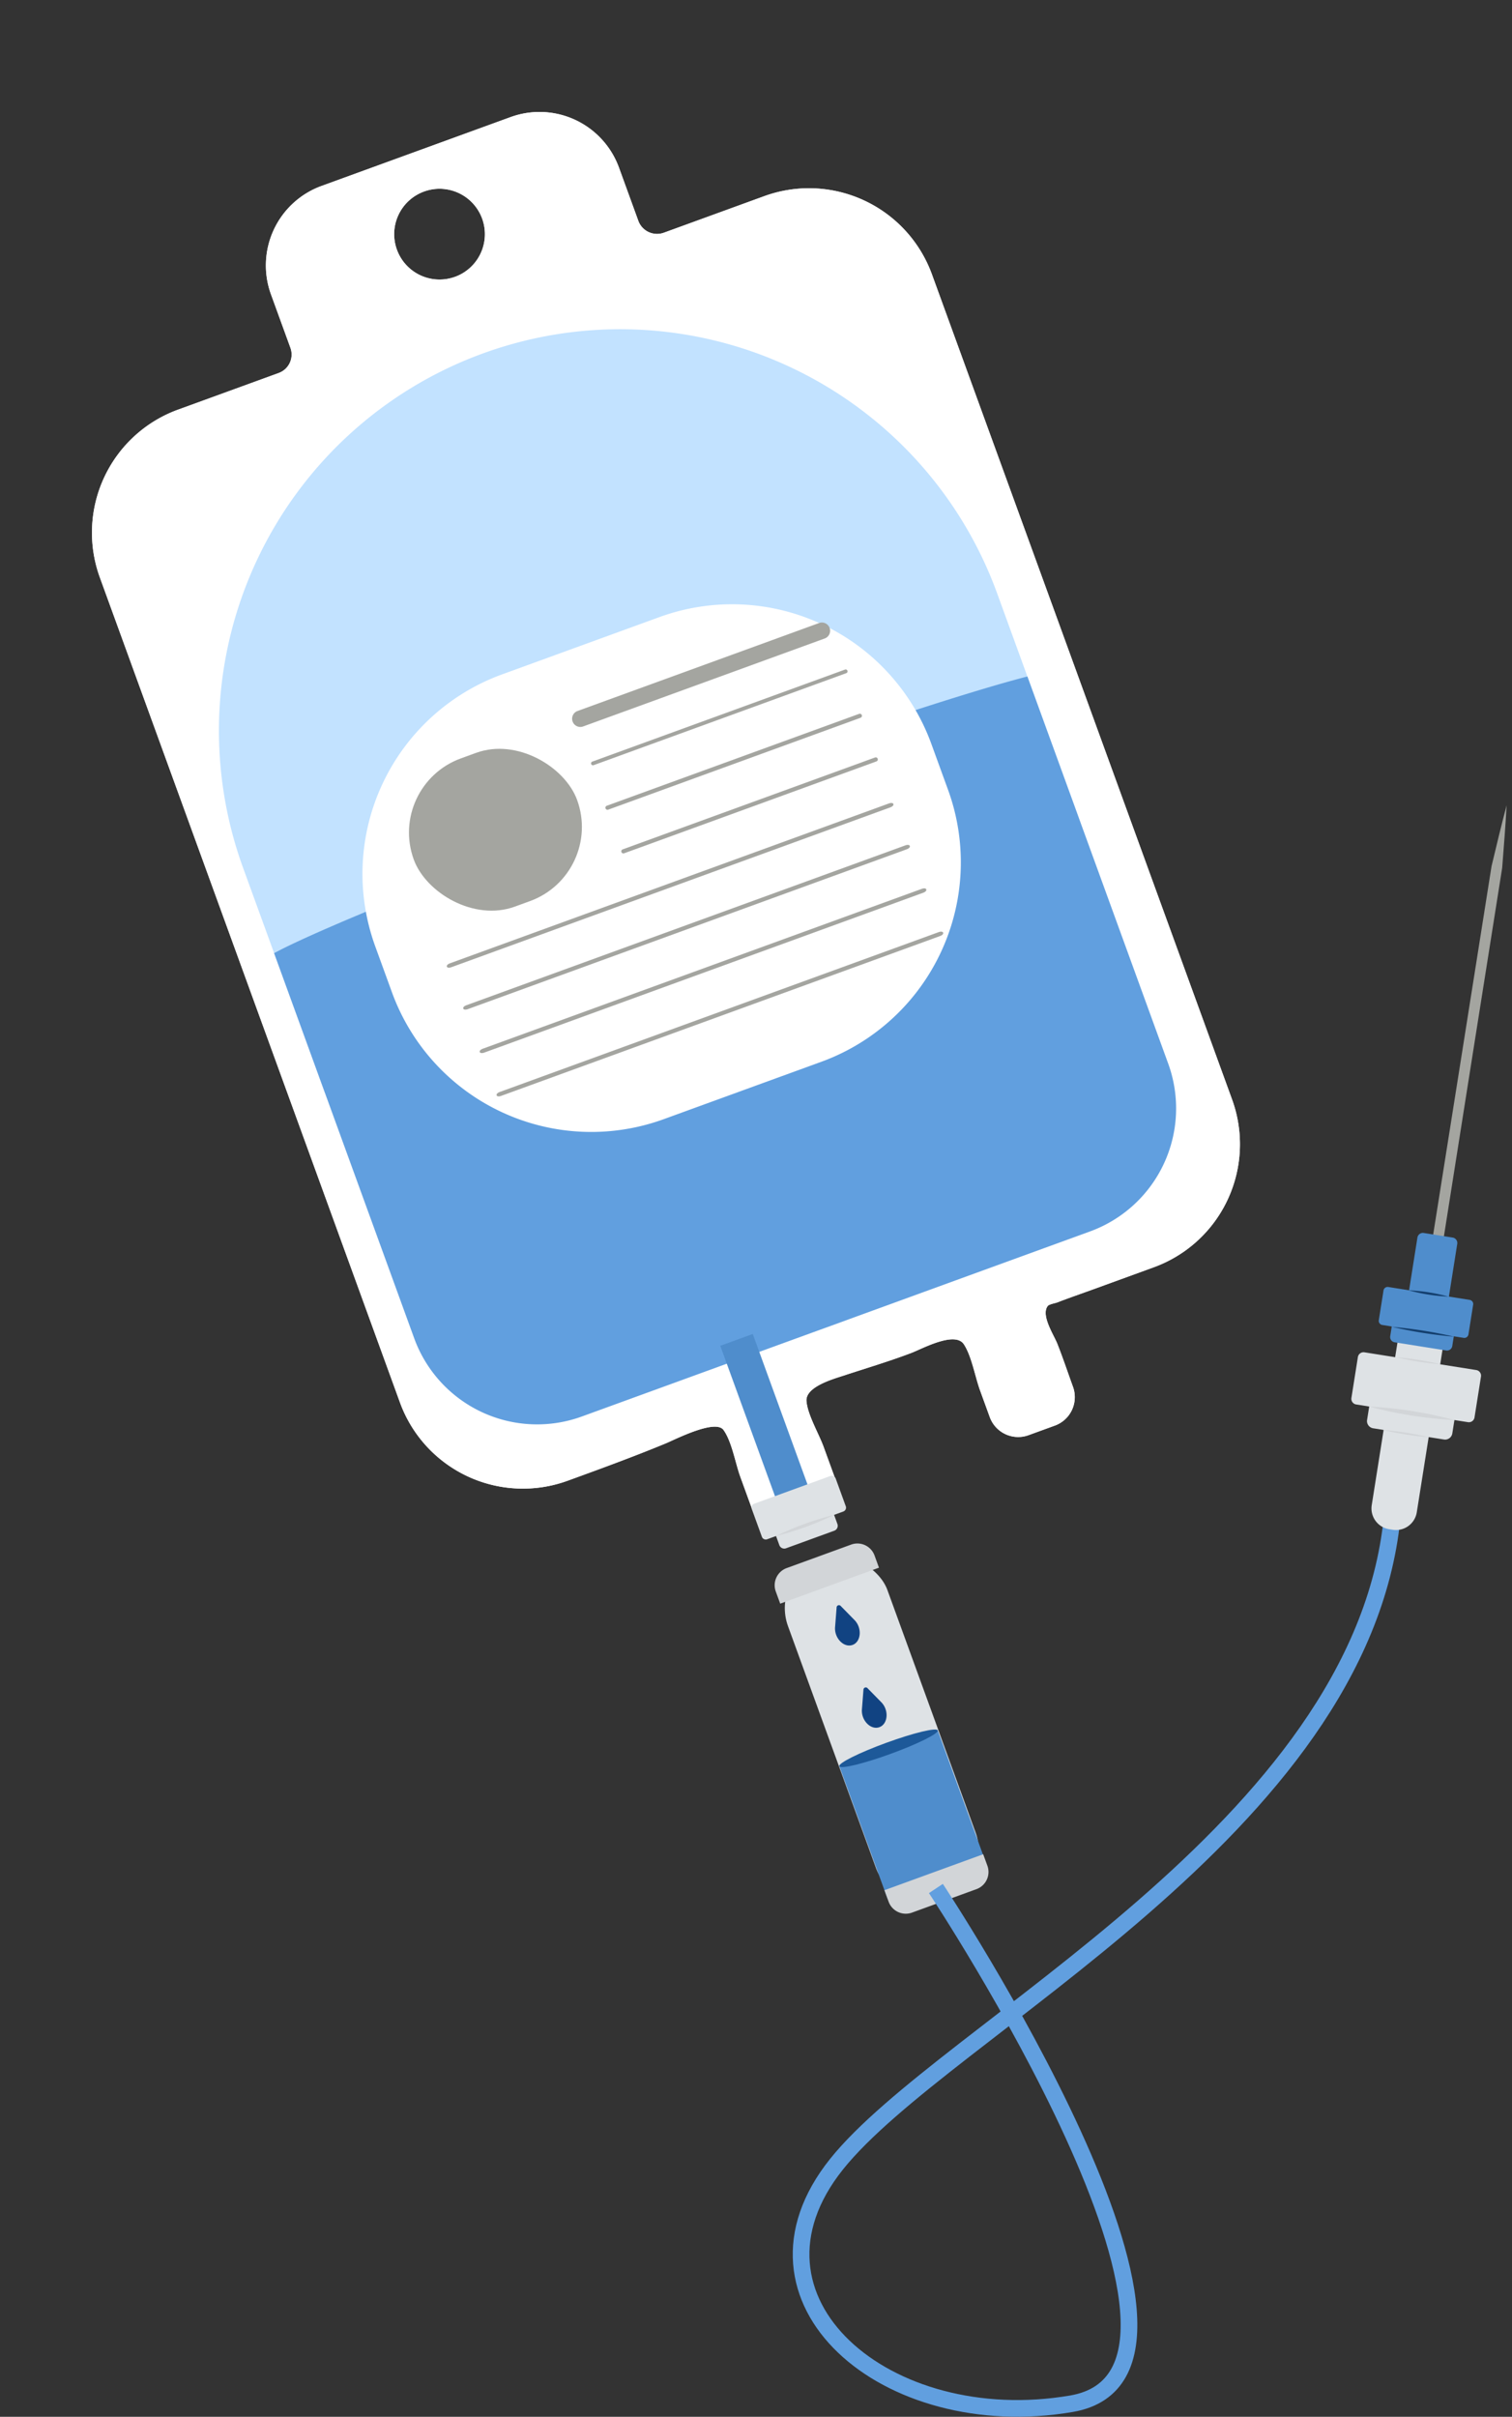
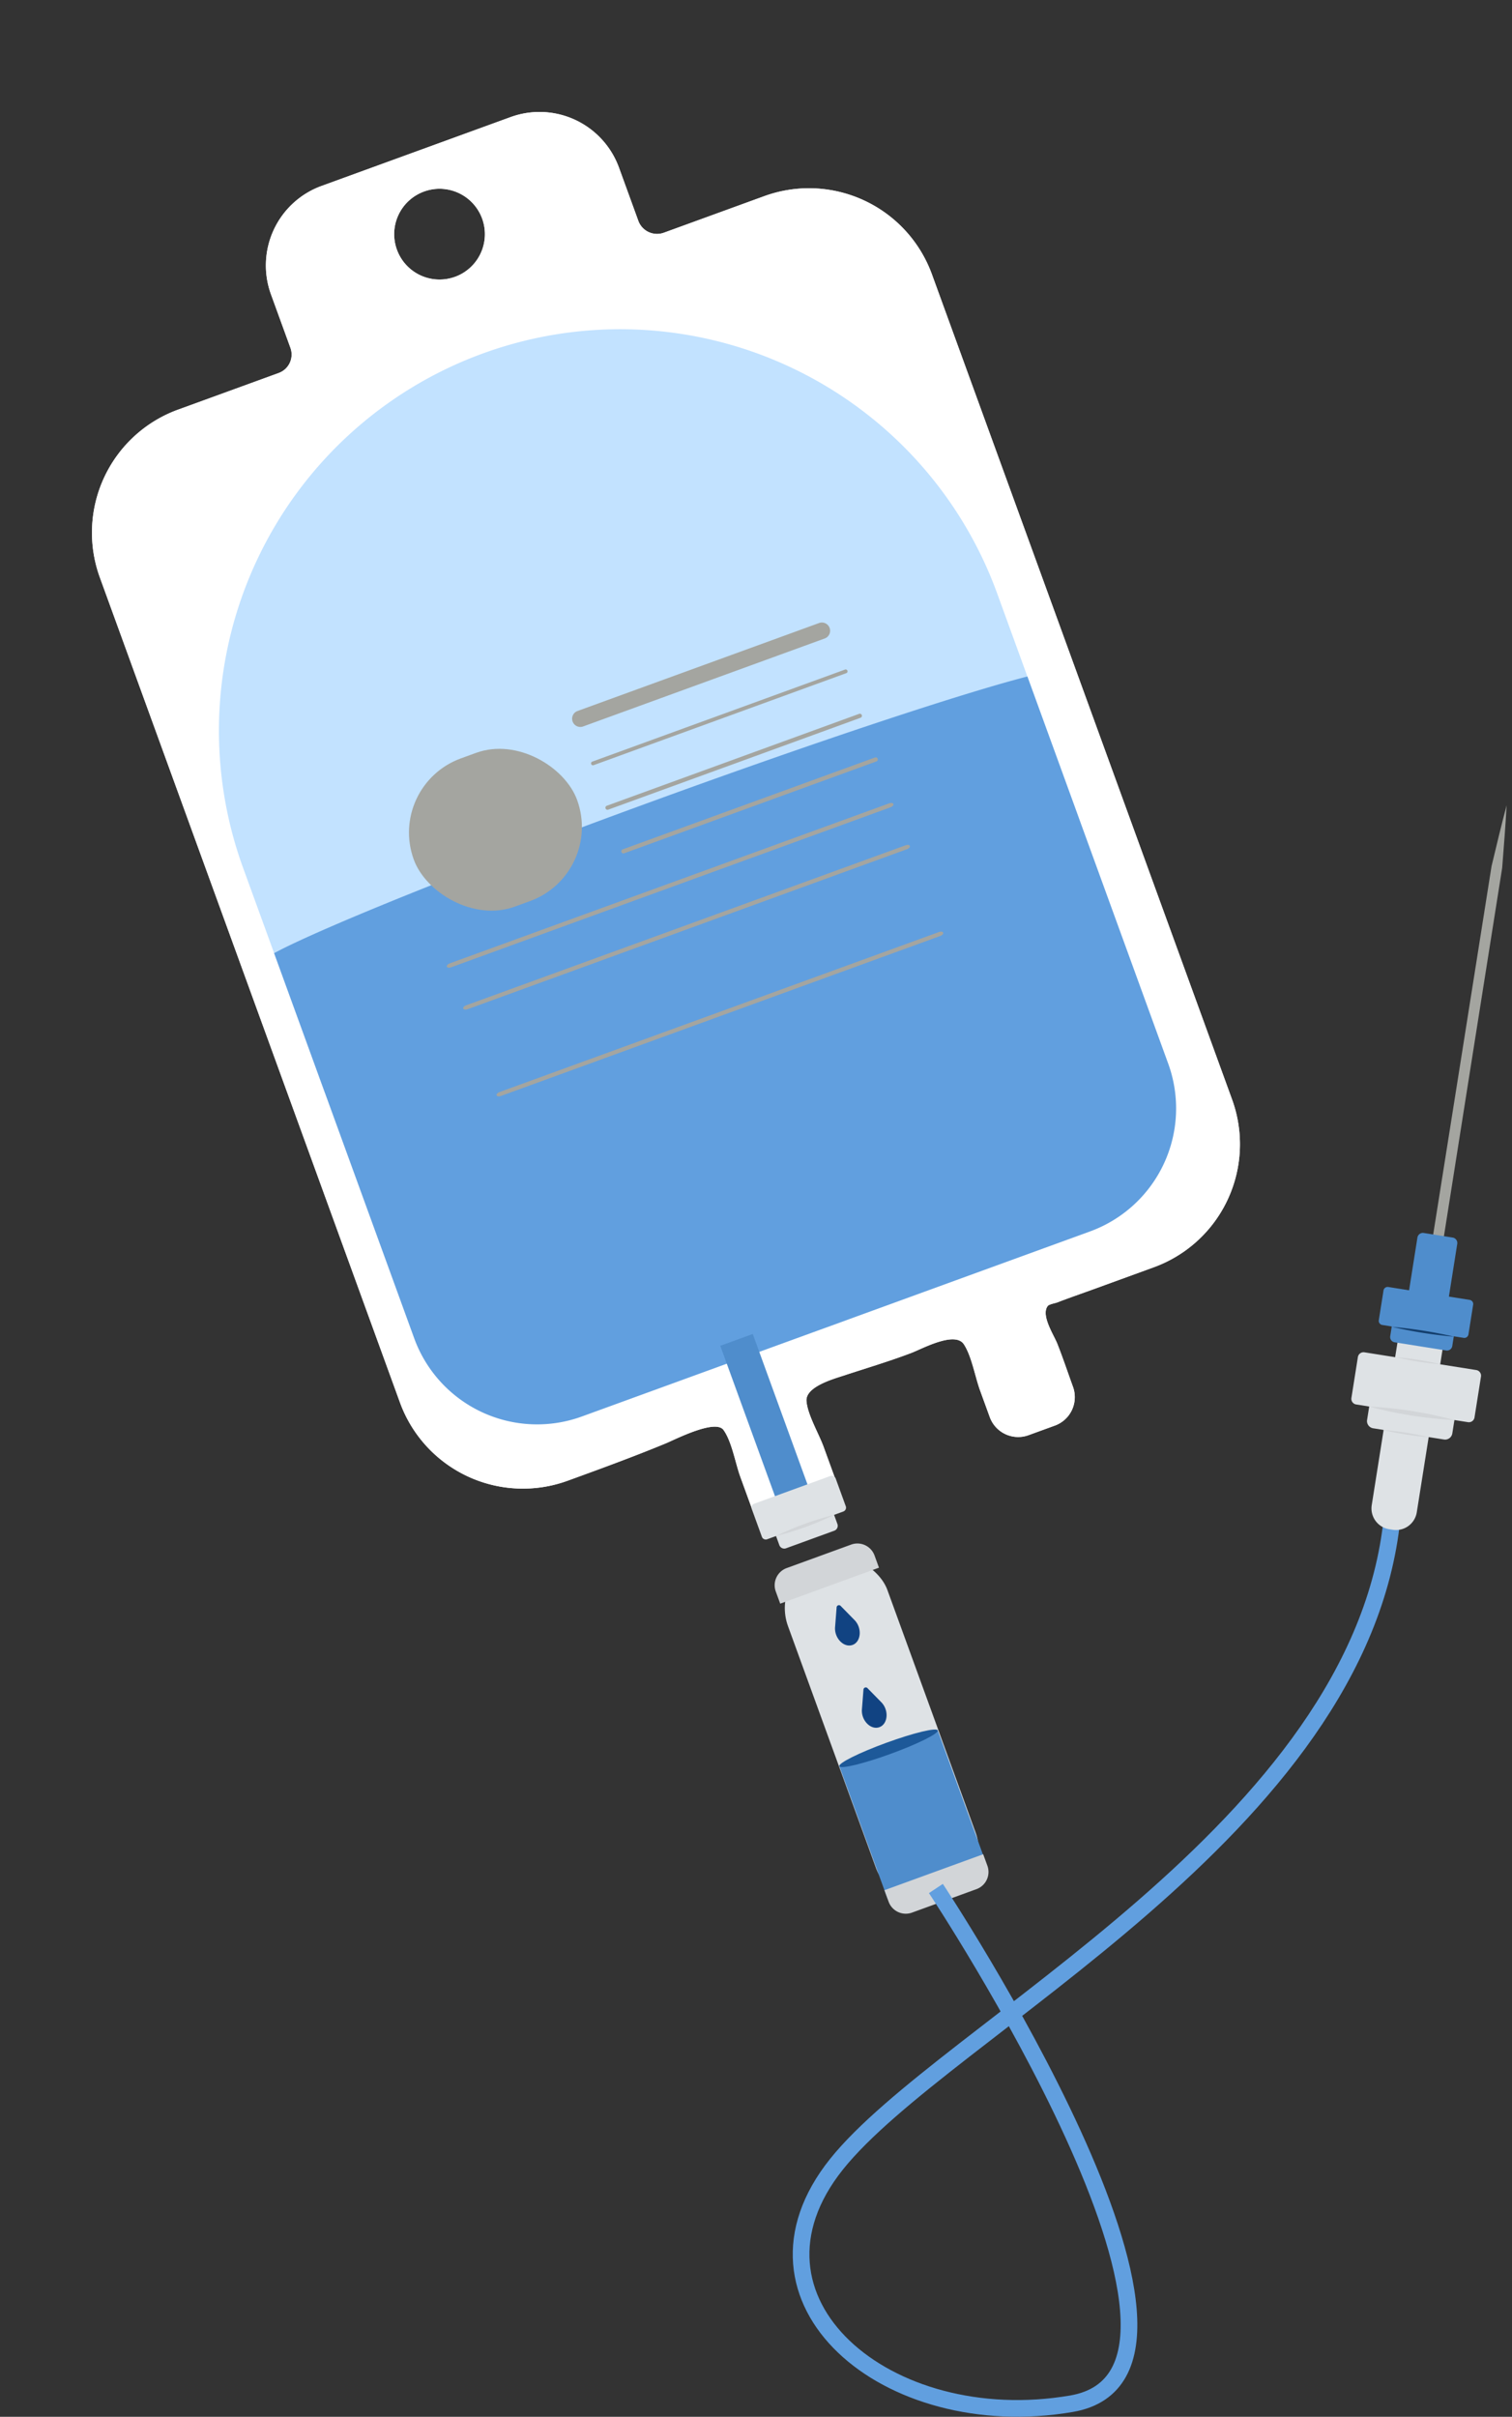
<svg xmlns="http://www.w3.org/2000/svg" width="181.442" height="289.85" viewBox="0 0 181.442 289.85">
  <rect x="0" y="0" width="181.442" height="289.85" fill="#333333" stroke="none" />
  <g id="drug__drip" transform="translate(-1316.366 -6630.311)">
    <g id="Group_2629" data-name="Group 2629" transform="translate(1025 779)">
      <g id="Group_2628" data-name="Group 2628" transform="translate(291.366 5887.656) rotate(-20)">
        <g id="Group_2561" data-name="Group 2561" transform="translate(0 0)">
          <path id="Path_84905" data-name="Path 84905" d="M1034.734,371.73H1047.6a2.355,2.355,0,0,0,2.348-2.351v-6.827a10.144,10.144,0,0,1,10.144-10.144h24.152a10.144,10.144,0,0,1,10.144,10.144v6.787a2.394,2.394,0,0,0,2.388,2.39H1109.6a15.7,15.7,0,0,1,15.7,15.7v105.3a15.7,15.7,0,0,1-15.7,15.7h-7.682c-1.562,0-3.128-.03-4.69,0-.25,0-.962-.13-1.185.012-1.179.752-.5,3.5-.469,4.641.052,1.829,0,3.667,0,5.5a3.629,3.629,0,0,1-3.628,3.629h-3.369a3.628,3.628,0,0,1-3.628-3.629v-3.413c0-1.74.459-4.208.064-5.857-.453-1.889-4.909-1.2-6.256-1.18-2.868.04-5.713-.134-8.576-.223-1.263-.039-4.774-.322-5.242,1.337-.444,1.578.053,4.18.053,5.87v3.725a3.628,3.628,0,0,1-3.628,3.628H1058a3.629,3.629,0,0,1-3.629-3.628V515.08c0-1.73.489-4.337.025-5.973-.453-1.6-5.858-.914-7.026-.863-4.212.183-8.417.184-12.631.184a15.7,15.7,0,0,1-15.7-15.7v-105.3A15.7,15.7,0,0,1,1034.734,371.73Zm36.69-3.6a5.443,5.443,0,1,0-5.443-5.443A5.443,5.443,0,0,0,1071.423,368.128Z" transform="translate(-1019.035 -352.409)" fill="#f2f2f2" />
        </g>
        <g id="Group_2562" data-name="Group 2562" transform="translate(0 0)">
          <path id="Path_84906" data-name="Path 84906" d="M1034.734,371.73H1047.6a2.355,2.355,0,0,0,2.348-2.351v-6.827a10.144,10.144,0,0,1,10.144-10.144h24.152a10.144,10.144,0,0,1,10.144,10.144v6.787a2.394,2.394,0,0,0,2.388,2.39H1109.6a15.7,15.7,0,0,1,15.7,15.7v105.3a15.7,15.7,0,0,1-15.7,15.7h-7.682c-1.562,0-3.128-.03-4.69,0-.25,0-.962-.13-1.185.012-1.179.752-.5,3.5-.469,4.641.052,1.829,0,3.667,0,5.5a3.629,3.629,0,0,1-3.628,3.629h-3.369a3.628,3.628,0,0,1-3.628-3.629v-3.413c0-1.74.459-4.208.064-5.857-.453-1.889-4.909-1.2-6.256-1.18-2.868.04-5.713-.134-8.576-.223-1.263-.039-4.774-.322-5.242,1.337-.444,1.578.053,4.18.053,5.87v3.725a3.628,3.628,0,0,1-3.628,3.628H1058a3.629,3.629,0,0,1-3.629-3.628V515.08c0-1.73.489-4.337.025-5.973-.453-1.6-5.858-.914-7.026-.863-4.212.183-8.417.184-12.631.184a15.7,15.7,0,0,1-15.7-15.7v-105.3A15.7,15.7,0,0,1,1034.734,371.73Zm36.69-3.6a5.443,5.443,0,1,0-5.443-5.443A5.443,5.443,0,0,0,1071.423,368.128Z" transform="translate(-1019.035 -352.409)" fill="#fff" />
        </g>
        <g id="Group_2563" data-name="Group 2563" transform="translate(4.244 25.499)">
          <path id="Path_84952" data-name="Path 84952" d="M48.145,0A48.145,48.145,0,0,1,96.29,48.145V75.719a48.145,48.145,0,0,1-96.29,0V48.145A48.145,48.145,0,0,1,48.145,0Z" transform="translate(0 0)" fill="#c2e2ff" />
        </g>
        <g id="Group_2564" data-name="Group 2564" transform="translate(4.243 82.931)">
          <path id="Path_84907" data-name="Path 84907" d="M1049.538,795.143V844.29a15.7,15.7,0,0,0,15.7,15.7h64.892a15.7,15.7,0,0,0,15.7-15.7V794.879c-7.927-.78-26-1.322-47.026-1.322C1075.465,793.557,1055.768,794.226,1049.538,795.143Z" transform="translate(-1049.538 -793.557)" fill="#619fdf" />
        </g>
        <g id="Group_2565" data-name="Group 2565" transform="translate(38.45 147.078)">
          <rect id="Rectangle_337" data-name="Rectangle 337" width="4.147" height="25.399" transform="translate(0)" fill="#4f8dcc" />
        </g>
        <g id="Group_2568" data-name="Group 2568" transform="translate(34.586 175.112)">
          <rect id="Rectangle_338" data-name="Rectangle 338" width="12.692" height="43.628" rx="6.346" transform="translate(0)" fill="#dee2e5" />
        </g>
        <g id="Group_2571" data-name="Group 2571" transform="translate(35.306 166.268)">
          <g id="Group_2569" data-name="Group 2569" transform="translate(0)">
            <path id="Path_84910" data-name="Path 84910" d="M1340.014,1236.863h9.73a.491.491,0,0,1,.492.491v3.553a.492.492,0,0,1-.492.491h-1.179v1.165a.628.628,0,0,1-.628.628h-6.16a.628.628,0,0,1-.628-.628V1241.4h-1.135a.492.492,0,0,1-.491-.491v-3.553A.491.491,0,0,1,1340.014,1236.863Z" transform="translate(-1339.522 -1236.863)" fill="#dee2e5" />
          </g>
          <g id="Group_2570" data-name="Group 2570" transform="translate(1.626 4.341)">
            <path id="Path_84911" data-name="Path 84911" d="M1355.825,1260.15a35.471,35.471,0,0,0-7.417,0,35.447,35.447,0,0,0,7.417,0Z" transform="translate(-1348.408 -1259.955)" fill="#d2d5d8" />
          </g>
        </g>
        <g id="Group_2572" data-name="Group 2572" transform="translate(34.629 199.345)">
          <path id="Path_84912" data-name="Path 84912" d="M1345.812,1412.816v16.63a2.178,2.178,0,0,1-2.152,2.2h-8.265a2.178,2.178,0,0,1-2.152-2.2v-16.63Z" transform="translate(-1333.242 -1412.816)" fill="#4f8dcc" />
        </g>
        <g id="Group_2575" data-name="Group 2575" transform="translate(34.63 174.853)">
          <g id="Group_2573" data-name="Group 2573" transform="translate(0)">
            <path id="Path_84913" data-name="Path 84913" d="M1333.013,1286.276v-1.524a2.191,2.191,0,0,1,2.16-2.221h8.293a2.191,2.191,0,0,1,2.16,2.221v1.524Z" transform="translate(-1333.013 -1282.531)" fill="#d2d5d8" />
          </g>
          <g id="Group_2574" data-name="Group 2574" transform="translate(0 40.316)">
            <path id="Path_84914" data-name="Path 84914" d="M1345.626,1496.992v1.437a2.191,2.191,0,0,1-2.16,2.22h-8.293a2.191,2.191,0,0,1-2.16-2.22v-1.437Z" transform="translate(-1333.013 -1496.992)" fill="#d2d5d8" />
          </g>
        </g>
        <g id="Group_2576" data-name="Group 2576" transform="translate(39.662 181.163)">
          <path id="Path_84915" data-name="Path 84915" d="M1359.516,1321.15h0c1.1,0,1.791-1.514,1.24-2.725h0l-.97-2.132a.283.283,0,0,0-.54,0l-.97,2.132h0c-.551,1.211.138,2.725,1.24,2.725Z" transform="translate(-1358.082 -1316.095)" fill="#114382" />
        </g>
        <g id="Group_2577" data-name="Group 2577" transform="translate(39.317 191.53)">
          <path id="Path_84916" data-name="Path 84916" d="M1361.354,1376.3h0c1.1,0,1.791-1.514,1.24-2.725h0l-.97-2.132a.283.283,0,0,0-.54,0l-.97,2.132h0c-.551,1.211.138,2.725,1.24,2.725Z" transform="translate(-1359.921 -1371.242)" fill="#114382" />
        </g>
        <g id="Group_2616" data-name="Group 2616" transform="translate(15.926 62.457)">
          <g id="Group_2598" data-name="Group 2598" transform="translate(0)">
-             <path id="Rectangle_340" data-name="Rectangle 340" d="M25.451,0H45.562A25.452,25.452,0,0,1,71.014,25.452v5.855A25.452,25.452,0,0,1,45.562,56.76H25.452A25.452,25.452,0,0,1,0,31.307V25.451A25.451,25.451,0,0,1,25.451,0Z" fill="#fff" />
-           </g>
+             </g>
          <g id="Group_2600" data-name="Group 2600" transform="translate(31.458 7.221)">
            <g id="Group_2599" data-name="Group 2599">
              <path id="Path_84932" data-name="Path 84932" d="M1158.434,725.029h30.909a.987.987,0,0,0,0-1.973h-30.909a.987.987,0,0,0,0,1.973Z" transform="translate(-1157.457 -723.056)" fill="#a4a5a0" />
            </g>
          </g>
          <g id="Group_2602" data-name="Group 2602" transform="translate(31.83 13.531)">
            <g id="Group_2601" data-name="Group 2601">
              <path id="Path_84933" data-name="Path 84933" d="M1156.467,757.079h32.226a.229.229,0,1,0,0-.456h-32.226a.229.229,0,1,0,0,.456Z" transform="translate(-1156.219 -756.623)" fill="#a4a5a0" />
            </g>
          </g>
          <g id="Group_2604" data-name="Group 2604" transform="translate(31.63 19.103)">
            <g id="Group_2603" data-name="Group 2603">
              <path id="Path_84934" data-name="Path 84934" d="M1157.534,786.762h32.226a.249.249,0,0,0,0-.5h-32.226a.249.249,0,0,0,0,.5Z" transform="translate(-1157.285 -786.265)" fill="#a4a5a0" />
            </g>
          </g>
          <g id="Group_2606" data-name="Group 2606" transform="translate(31.63 24.676)">
            <g id="Group_2605" data-name="Group 2605">
              <path id="Path_84935" data-name="Path 84935" d="M1157.534,816.4h32.226a.249.249,0,1,0,0-.5h-32.226a.249.249,0,1,0,0,.5Z" transform="translate(-1157.285 -815.906)" fill="#a4a5a0" />
            </g>
          </g>
          <g id="Group_2608" data-name="Group 2608" transform="translate(7.375 35.82)">
            <g id="Group_2607" data-name="Group 2607">
              <path id="Path_84936" data-name="Path 84936" d="M1157.452,875.687h56.162c.239,0,.433-.111.433-.249s-.194-.248-.433-.248h-56.162c-.239,0-.433.111-.433.248S1157.213,875.687,1157.452,875.687Z" transform="translate(-1157.019 -875.19)" fill="#a4a5a0" />
            </g>
          </g>
          <g id="Group_2610" data-name="Group 2610" transform="translate(7.245 30.421)">
            <g id="Group_2609" data-name="Group 2609">
              <path id="Path_84937" data-name="Path 84937" d="M1158.141,846.964H1214.3c.239,0,.433-.111.433-.249s-.194-.249-.433-.249h-56.162c-.239,0-.433.111-.433.249S1157.9,846.964,1158.141,846.964Z" transform="translate(-1157.708 -846.467)" fill="#a4a5a0" />
            </g>
          </g>
          <g id="Group_2612" data-name="Group 2612" transform="translate(7.449 41.393)">
            <g id="Group_2611" data-name="Group 2611">
-               <path id="Path_84938" data-name="Path 84938" d="M1157.053,905.328h56.161c.239,0,.433-.111.433-.249s-.194-.248-.433-.248h-56.161c-.239,0-.433.111-.433.248S1156.814,905.328,1157.053,905.328Z" transform="translate(-1156.62 -904.831)" fill="#a4a5a0" />
-             </g>
+               </g>
          </g>
          <g id="Group_2614" data-name="Group 2614" transform="translate(7.573 46.965)">
            <g id="Group_2613" data-name="Group 2613">
              <path id="Path_84939" data-name="Path 84939" d="M1156.4,934.97h56.161c.239,0,.433-.111.433-.249s-.194-.248-.433-.248H1156.4c-.239,0-.433.111-.433.248S1156.158,934.97,1156.4,934.97Z" transform="translate(-1155.964 -934.473)" fill="#a4a5a0" />
            </g>
          </g>
          <g id="Group_2615" data-name="Group 2615" transform="translate(7.905 7.775)">
            <rect id="Rectangle_341" data-name="Rectangle 341" width="20.864" height="18.92" rx="9.46" fill="#a4a5a0" />
          </g>
        </g>
        <g id="Group_2621" data-name="Group 2621" transform="translate(34.629 198.632)">
          <path id="Path_84944" data-name="Path 84944" d="M1333.242,1409.738c0,.394,2.814.712,6.285.712s6.285-.319,6.285-.712-2.814-.713-6.285-.713S1333.242,1409.344,1333.242,1409.738Z" transform="translate(-1333.242 -1409.025)" fill="#1d5999" />
        </g>
      </g>
      <path id="Path_84951" data-name="Path 84951" d="M2116.675,6082.8s38.485,58,16.261,61.793-41.2-12.467-28.186-28.729,62.877-40.111,66.671-77.512" transform="translate(-1713 -5)" fill="none" stroke="#619fdf" stroke-width="2" />
    </g>
    <g id="Group_2630" data-name="Group 2630" transform="translate(1489.972 6725.753) rotate(9)">
      <g id="Group_2584" data-name="Group 2584" transform="translate(4.422 59.831)">
        <path id="Rectangle_339" data-name="Rectangle 339" d="M2.523,0H2.95A2.523,2.523,0,0,1,5.474,2.523V25.6A2.524,2.524,0,0,1,2.95,28.122H2.523A2.523,2.523,0,0,1,0,25.6V2.523A2.523,2.523,0,0,1,2.523,0Z" fill="#dee2e5" />
      </g>
      <g id="Group_2587" data-name="Group 2587" transform="translate(0 67.466)">
        <g id="Group_2585" data-name="Group 2585">
          <path id="Path_84921" data-name="Path 84921" d="M475.013,718.1H488.6a.686.686,0,0,1,.686.686v4.96a.686.686,0,0,1-.686.686h-1.646v1.626a.877.877,0,0,1-.877.877h-8.6a.877.877,0,0,1-.877-.877v-1.626h-1.584a.686.686,0,0,1-.686-.686v-4.96A.686.686,0,0,1,475.013,718.1Z" transform="translate(-474.327 -718.101)" fill="#dee2e5" />
        </g>
        <g id="Group_2586" data-name="Group 2586" transform="translate(2.27 6.061)">
          <path id="Path_84922" data-name="Path 84922" d="M493.565,741.466a49.525,49.525,0,0,0-10.354,0,49.517,49.517,0,0,0,10.354,0Z" transform="translate(-483.211 -741.194)" fill="#d2d5d8" />
        </g>
      </g>
      <g id="Group_2588" data-name="Group 2588" transform="translate(6.63)">
        <path id="Path_84923" data-name="Path 84923" d="M501.733,520.974c.269-2.5.459-5,.652-7.493-.008-4.72-.007-17.586-.007-22.478V468.525c-.2-2.5-.387-4.995-.646-7.493-.259,2.5-.449,5-.645,7.493V491c0,4.934,0,17.7-.007,22.478.193,2.5.383,4.995.652,7.493Z" transform="translate(-501.081 -461.032)" fill="#a4a5a0" />
      </g>
      <g id="Group_2589" data-name="Group 2589" transform="translate(1.792 52.213)">
        <path id="Path_84924" data-name="Path 84924" d="M483.493,667.048h2.526v-6.4a.664.664,0,0,1,.664-.664h3.51a.664.664,0,0,1,.664.664v6.4h2.527a.5.5,0,0,1,.5.5v3.611a.5.5,0,0,1-.5.5h-1.2v1.184a.638.638,0,0,1-.638.638h-6.262a.638.638,0,0,1-.639-.638v-1.184h-1.153a.5.5,0,0,1-.5-.5v-3.611A.5.5,0,0,1,483.493,667.048Z" transform="translate(-482.993 -659.982)" fill="#4f8dcc" />
      </g>
      <g id="Group_2590" data-name="Group 2590" transform="translate(4.583 67.344)">
        <path id="Path_84925" data-name="Path 84925" d="M498.808,717.746a33.753,33.753,0,0,0-5.352,0,33.753,33.753,0,0,0,5.352,0Z" transform="translate(-493.456 -717.639)" fill="#d2d5d8" />
      </g>
      <g id="Group_2591" data-name="Group 2591" transform="translate(4.262 76.203)">
        <path id="Path_84926" data-name="Path 84926" d="M498.96,751.5a38,38,0,0,0-5.734,0,37.933,37.933,0,0,0,5.734,0Z" transform="translate(-493.226 -751.392)" fill="#d2d5d8" />
      </g>
      <g id="Group_2592" data-name="Group 2592" transform="translate(3.483 63.795)">
        <path id="Path_84927" data-name="Path 84927" d="M496.854,704.25a52.925,52.925,0,0,0-7.539,0,52.853,52.853,0,0,0,7.539,0Z" transform="translate(-489.315 -704.116)" fill="#133e6d" />
      </g>
      <g id="Group_2593" data-name="Group 2593" transform="translate(4.758 59.154)">
-         <path id="Path_84928" data-name="Path 84928" d="M499.59,686.565a21.623,21.623,0,0,0-4.837,0,21.638,21.638,0,0,0,4.837,0Z" transform="translate(-494.753 -686.429)" fill="#133e6d" />
-       </g>
+         </g>
    </g>
  </g>
</svg>